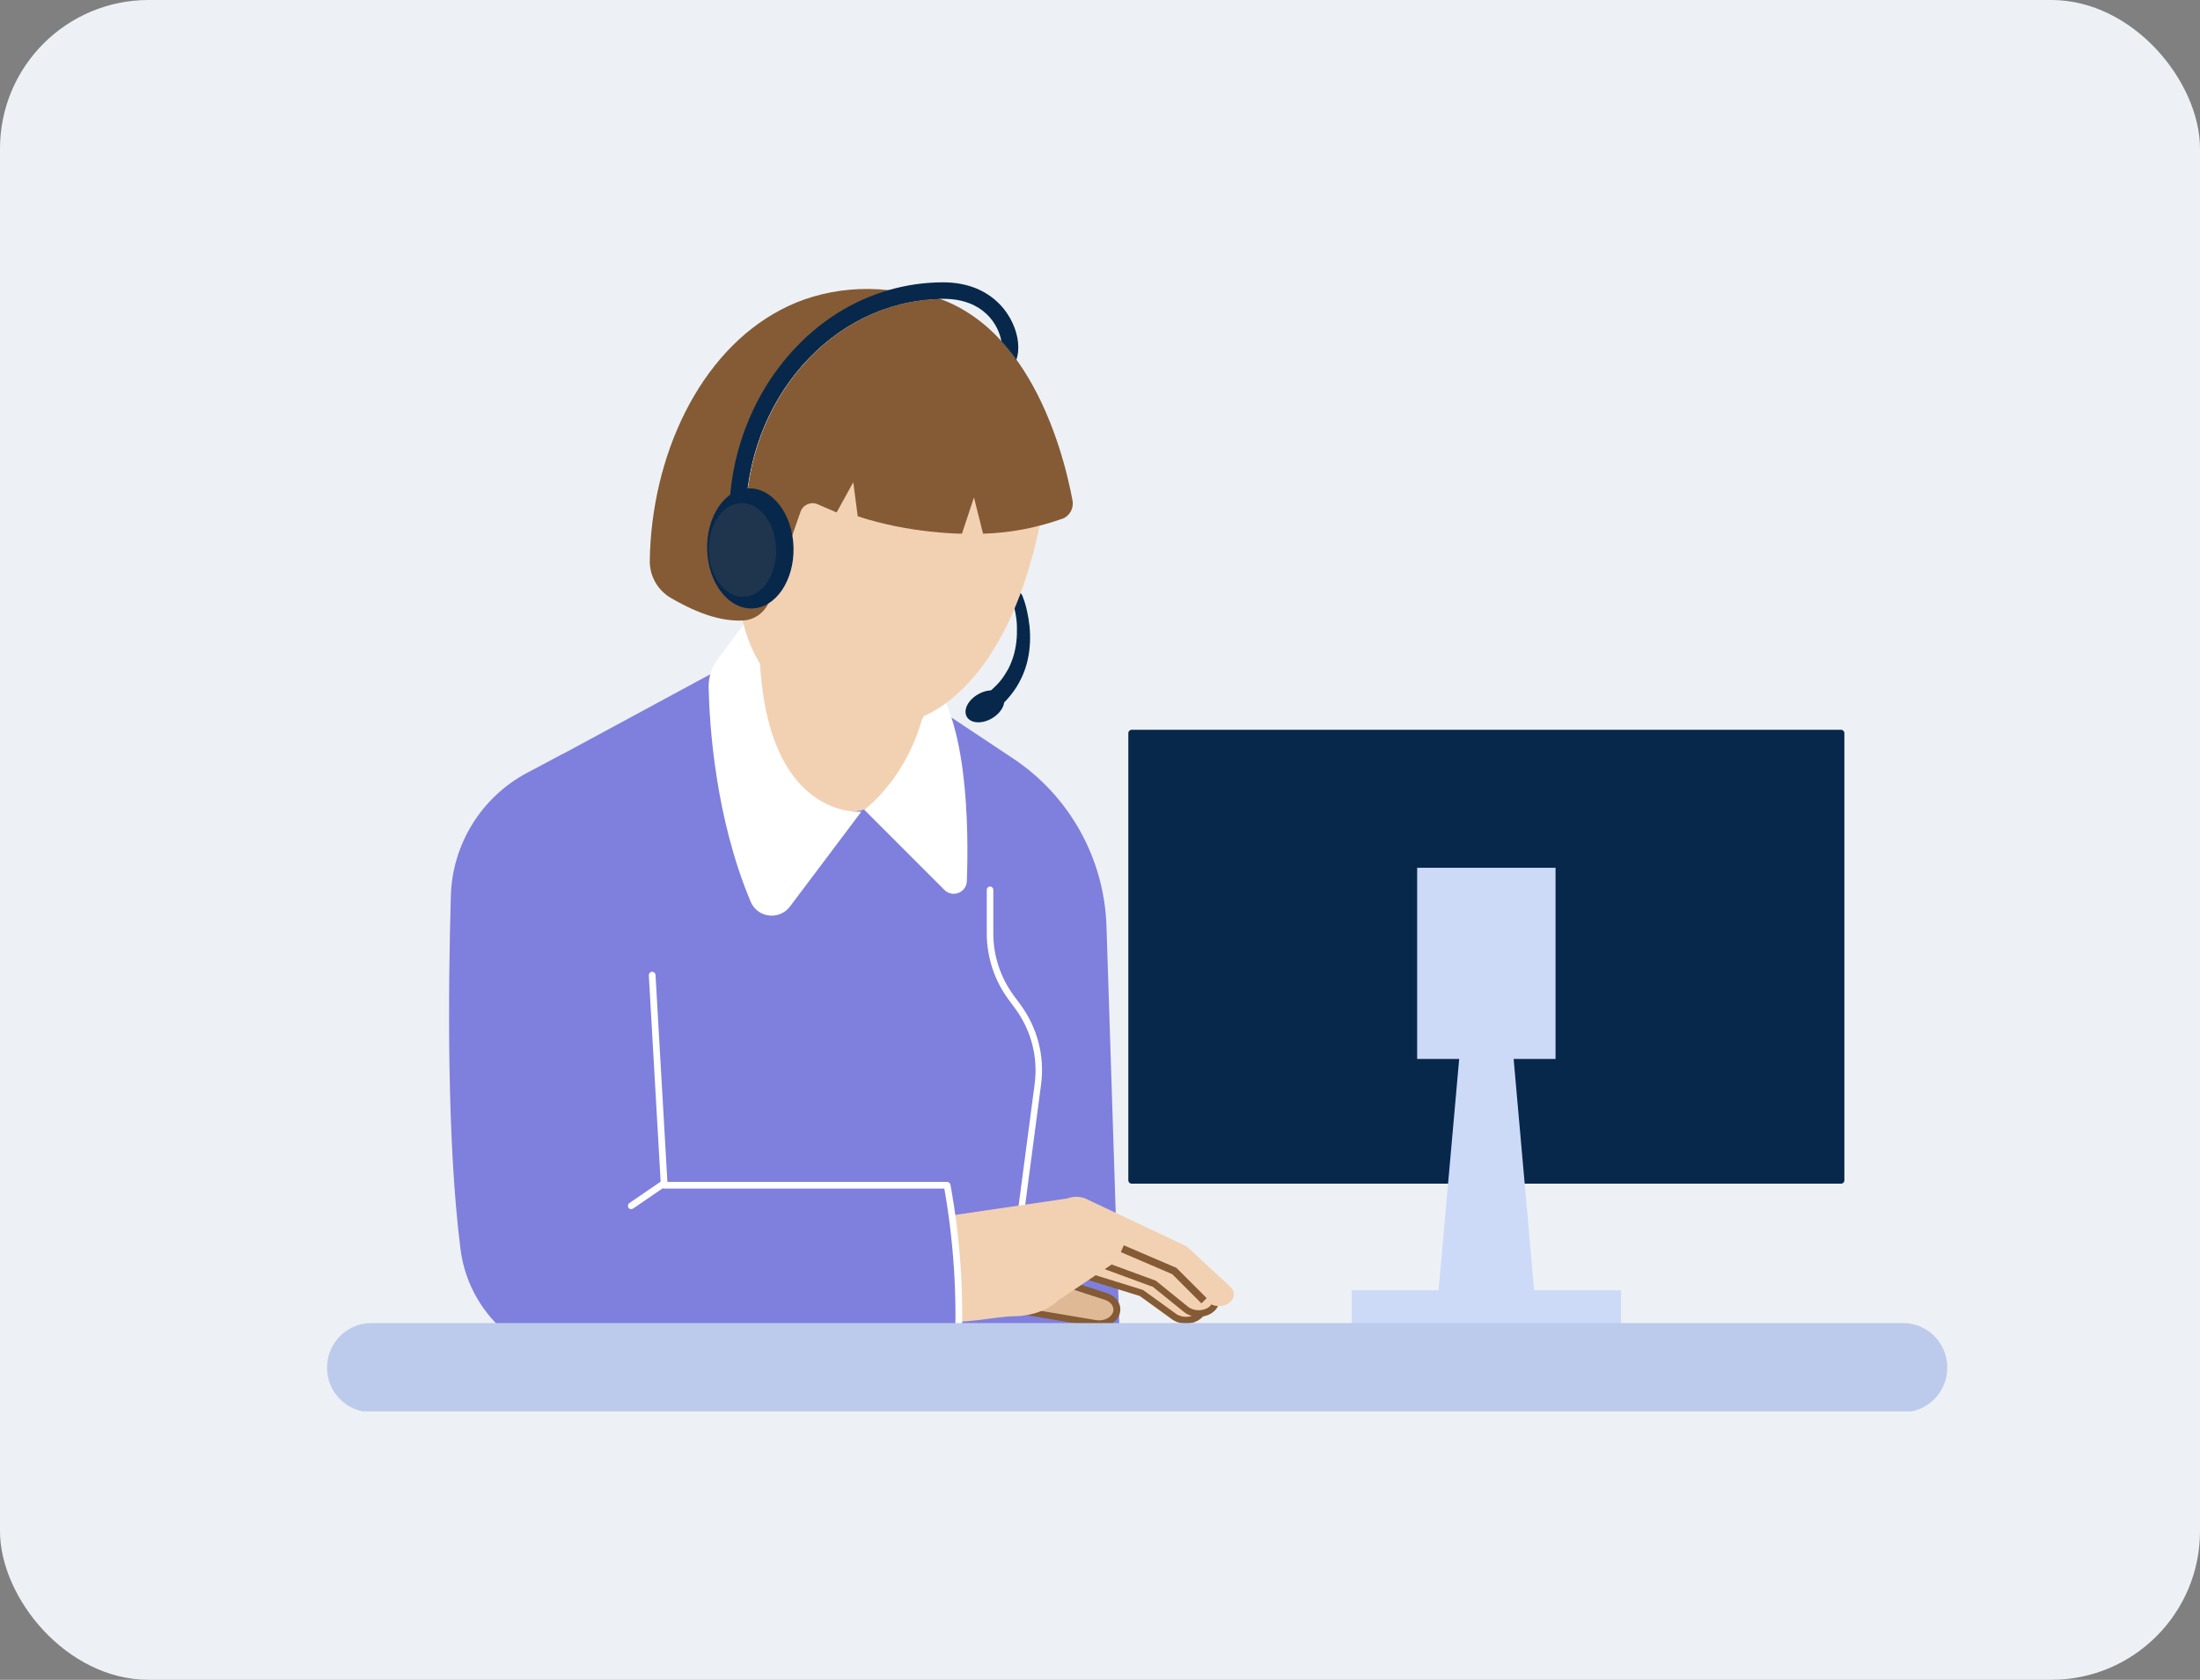
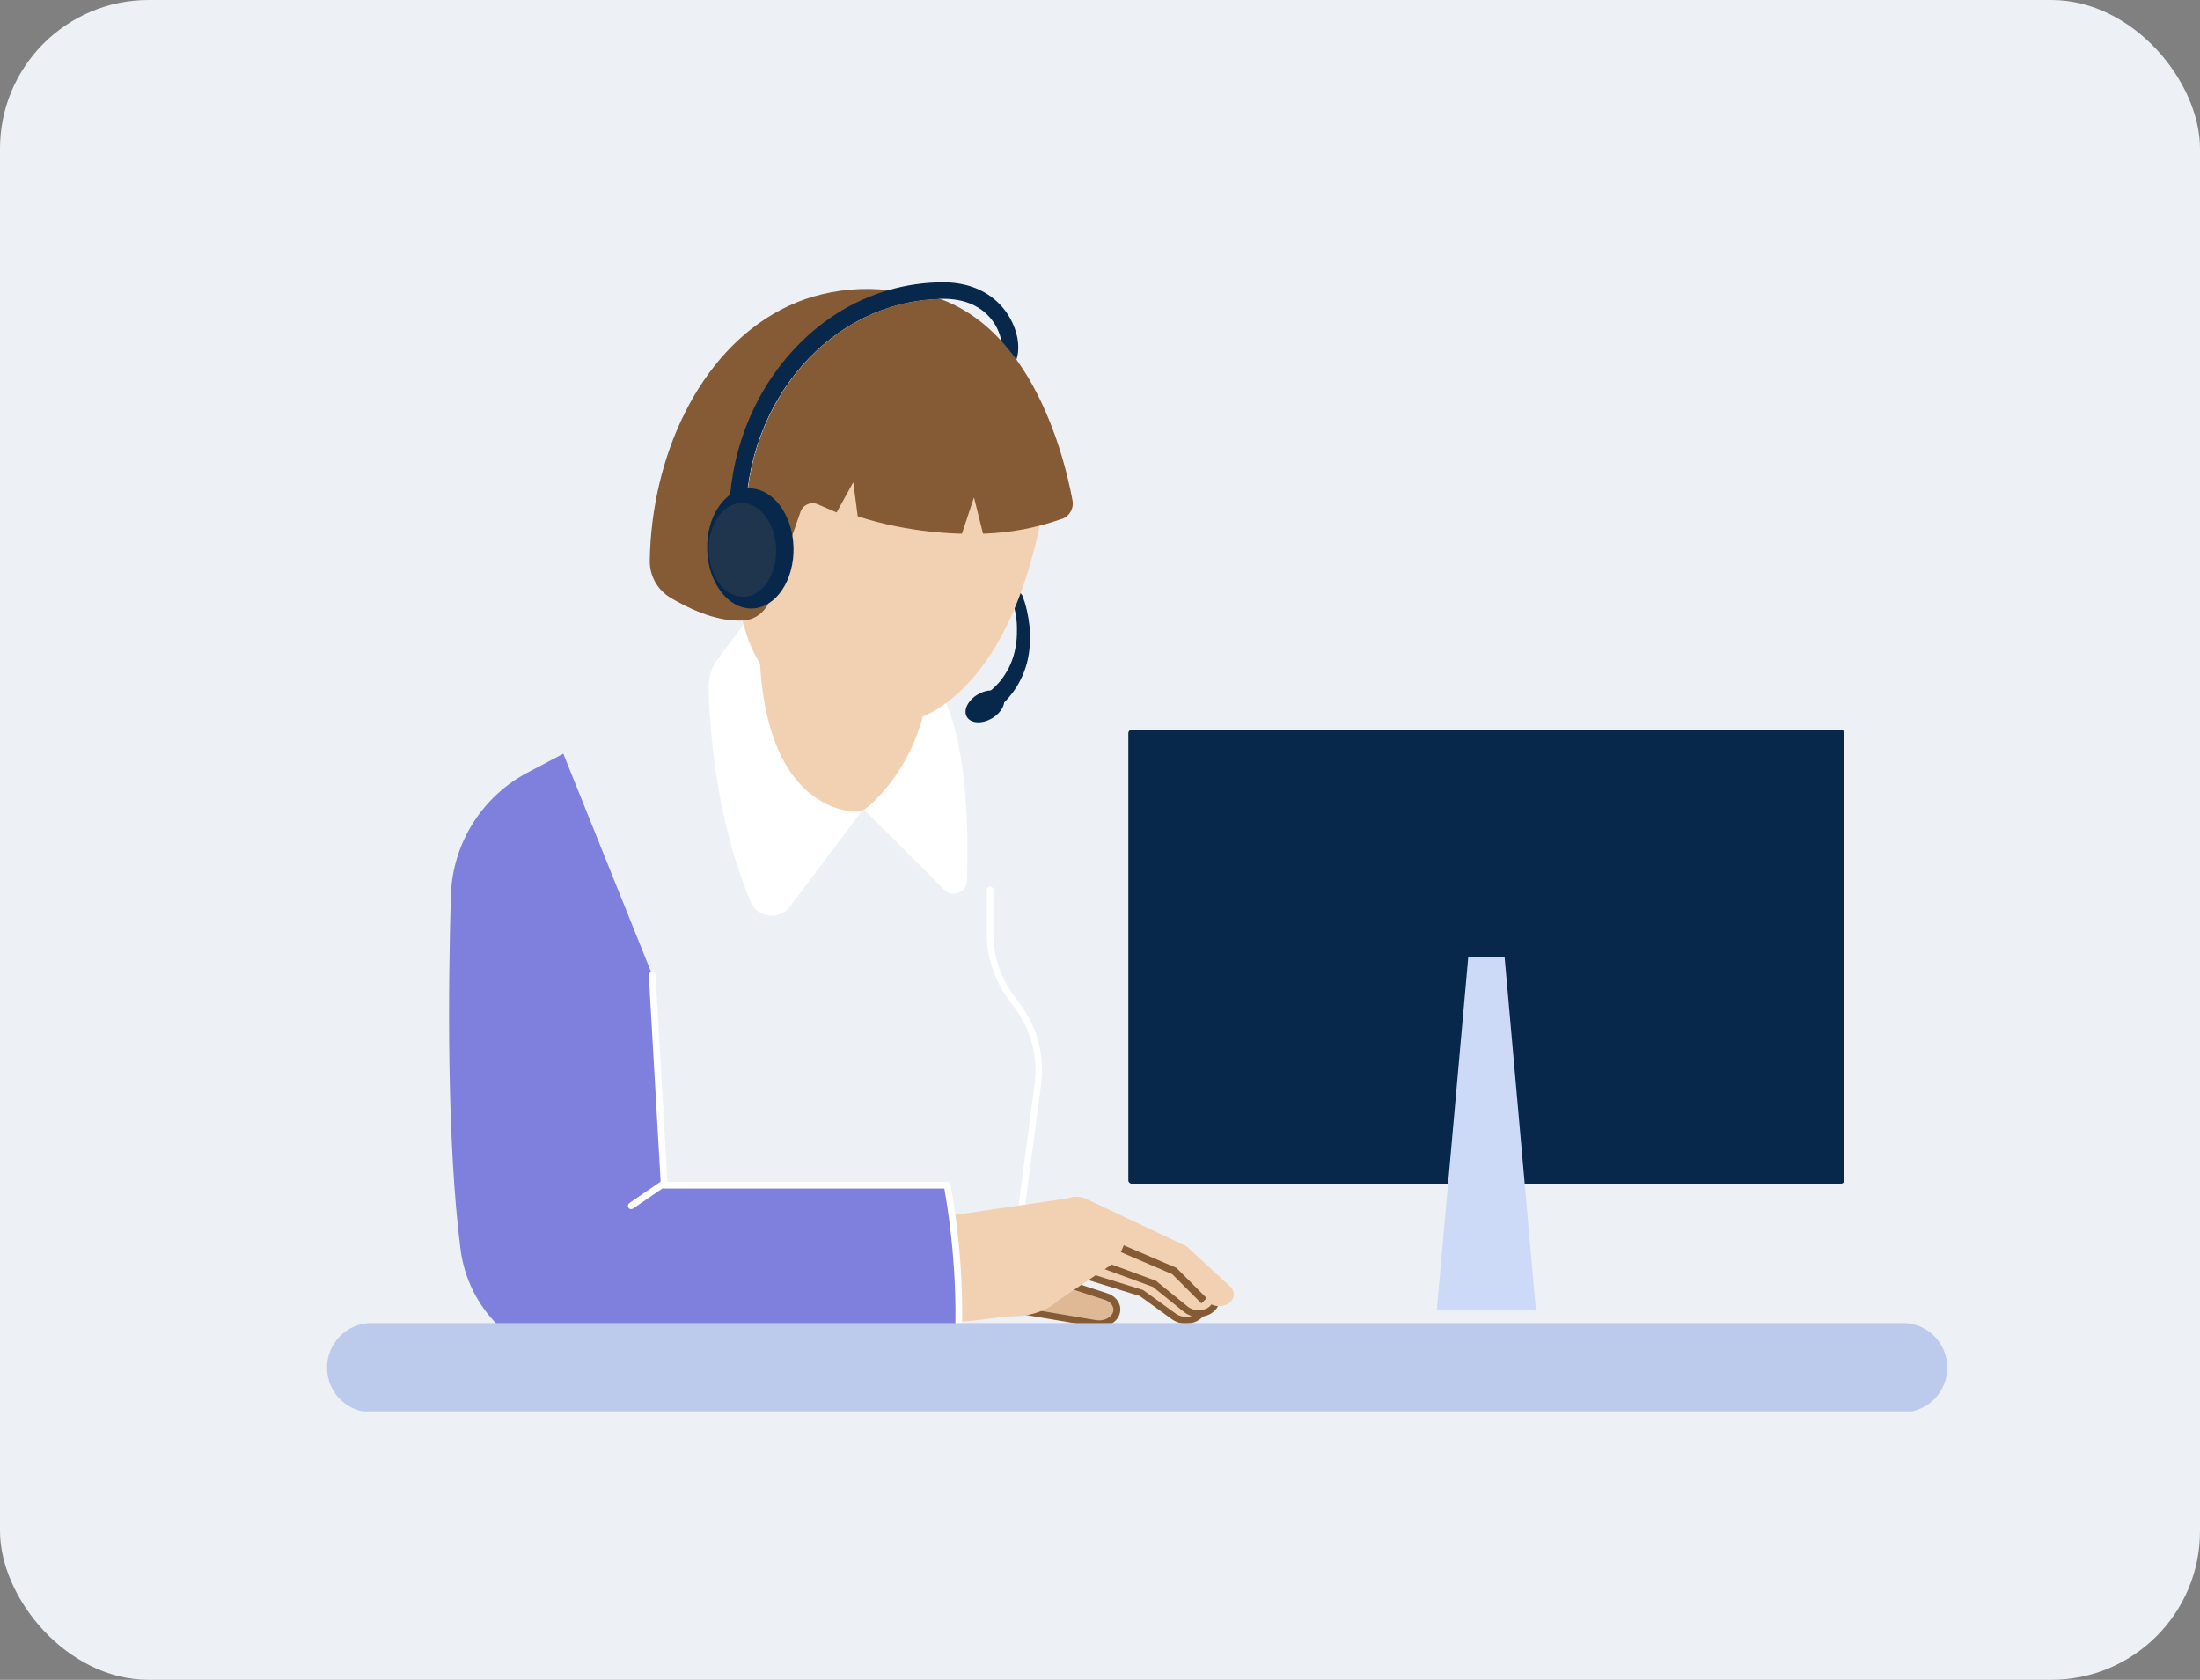
<svg xmlns="http://www.w3.org/2000/svg" width="148" height="113" viewBox="0 0 148 113" fill="none">
  <rect x="0" y="0" width="148" height="113" fill="#808080" stroke="none" />
  <rect width="148" height="113" rx="10" fill="#EDF1F5" />
  <g clip-path="url(#clip0_3787_163424)">
-     <path d="M36.406 51.508L54.316 41.828L68.146 51.018C71.946 53.538 74.286 57.748 74.436 62.298L75.356 90.858L42.146 92.078L36.406 51.508Z" fill="#7F7FDD" />
    <path d="M53.243 34.969L49.633 45.789C49.633 45.789 50.873 51.079 53.843 53.559C55.803 55.189 58.683 54.949 60.393 53.049C61.323 52.009 62.183 50.439 62.033 48.229C63.383 41.119 63.373 41.139 63.373 41.139L53.253 34.969H53.243Z" fill="#F2D1B3" />
    <path d="M51.132 40.523L48.272 44.363C47.872 44.903 47.662 45.553 47.672 46.233C47.722 48.683 48.102 54.973 50.502 60.663C50.962 61.753 52.432 61.923 53.142 60.983L57.942 54.603C57.942 54.603 50.242 55.363 51.152 40.533L51.132 40.523Z" fill="white" />
    <path d="M58.133 54.463L63.533 59.863C64.083 60.413 65.013 60.043 65.043 59.273C65.173 55.693 65.103 48.293 62.513 45.453C62.163 51.563 58.143 54.473 58.143 54.473L58.133 54.463Z" fill="white" />
    <path d="M67.933 87.513C67.783 87.493 67.693 87.383 67.713 87.263L69.603 72.923C69.843 71.113 69.373 69.313 68.293 67.843L67.843 67.233C66.903 65.963 66.383 64.383 66.383 62.803V59.853C66.383 59.733 66.483 59.633 66.603 59.633C66.723 59.633 66.823 59.733 66.823 59.853V62.803C66.823 64.293 67.313 65.773 68.193 66.963L68.643 67.573C69.793 69.133 70.293 71.053 70.033 72.973L68.143 87.313C68.133 87.423 68.033 87.503 67.923 87.503L67.933 87.513Z" fill="white" />
    <path d="M68.751 40.003C68.791 40.103 68.822 40.183 68.852 40.273C68.882 40.363 68.912 40.443 68.942 40.533C68.992 40.703 69.041 40.883 69.082 41.063C69.162 41.413 69.222 41.783 69.261 42.143C69.332 42.873 69.302 43.623 69.141 44.363C69.061 44.733 68.942 45.093 68.791 45.443C68.632 45.793 68.451 46.133 68.231 46.443C67.791 47.073 67.231 47.613 66.621 48.053C66.332 48.263 65.931 48.193 65.731 47.913C65.522 47.623 65.591 47.223 65.871 47.023C66.442 46.663 66.931 46.253 67.322 45.773C67.511 45.533 67.681 45.263 67.832 44.993C67.972 44.713 68.091 44.423 68.181 44.123C68.362 43.513 68.431 42.863 68.412 42.213C68.412 41.883 68.371 41.553 68.311 41.233C68.281 41.073 68.251 40.913 68.212 40.753C68.192 40.673 68.171 40.593 68.151 40.513C68.132 40.433 68.102 40.353 68.082 40.293C68.011 40.093 68.112 39.893 68.302 39.823C68.481 39.763 68.671 39.853 68.742 40.023L68.751 40.003Z" fill="#07284B" />
    <path d="M51.839 28.438C51.839 28.438 44.859 43.987 55.599 48.297C58.289 49.377 61.359 49.017 63.669 47.278C66.409 45.218 69.399 40.837 70.579 31.578L51.839 28.438Z" fill="#F2D1B3" />
    <path d="M67.487 84.948C67.547 84.998 72.227 86.507 74.387 87.207C74.987 87.397 75.277 87.938 75.047 88.418C74.837 88.858 74.267 89.108 73.687 89.007L66.227 87.748L67.487 84.938V84.948Z" fill="#DFB996" />
    <path d="M73.942 89.263C73.852 89.263 73.752 89.263 73.662 89.243L66.202 87.983C66.132 87.973 66.072 87.933 66.042 87.863C66.012 87.803 66.002 87.733 66.042 87.663L67.302 84.853C67.332 84.793 67.382 84.743 67.452 84.723C67.502 84.713 67.562 84.723 67.612 84.743C67.812 84.833 70.372 85.663 74.472 86.993C74.852 87.113 75.142 87.363 75.282 87.683C75.402 87.953 75.392 88.243 75.272 88.513C75.062 88.973 74.532 89.253 73.962 89.253L73.942 89.263ZM66.552 87.593L73.732 88.803C74.202 88.883 74.682 88.683 74.852 88.333C74.922 88.183 74.922 88.023 74.852 87.873C74.762 87.673 74.572 87.513 74.312 87.433C69.602 85.913 68.102 85.413 67.602 85.243L66.542 87.593H66.552Z" fill="#845B35" />
-     <path d="M71.227 85.139C71.307 85.209 76.737 86.879 76.737 86.879L78.937 88.469C79.447 88.839 80.237 88.789 80.667 88.369C81.067 87.979 81.017 87.409 80.557 87.069L77.857 85.069L73.417 83.469L71.237 85.139H71.227Z" fill="#F2D1B3" />
+     <path d="M71.227 85.139C71.307 85.209 76.737 86.879 76.737 86.879L78.937 88.469C79.447 88.839 80.237 88.789 80.667 88.369C81.067 87.979 81.017 87.409 80.557 87.069L77.857 85.069L73.417 83.469L71.237 85.139H71.227" fill="#F2D1B3" />
    <path d="M79.788 89.041C79.458 89.041 79.118 88.941 78.848 88.751L76.678 87.181C71.248 85.511 71.168 85.451 71.128 85.421C71.078 85.381 71.038 85.311 71.048 85.241C71.048 85.171 71.078 85.111 71.138 85.061L73.318 83.391C73.378 83.341 73.458 83.331 73.528 83.361L77.968 84.961C77.968 84.961 78.008 84.981 78.028 84.991L80.728 86.991C81.008 87.201 81.178 87.491 81.198 87.801C81.218 88.101 81.098 88.401 80.858 88.631C80.578 88.901 80.178 89.041 79.778 89.041H79.788ZM71.738 85.161C72.668 85.461 75.128 86.231 76.848 86.761C76.868 86.761 76.898 86.781 76.918 86.791L79.118 88.381C79.538 88.681 80.208 88.641 80.558 88.301C80.698 88.161 80.768 87.991 80.758 87.821C80.748 87.641 80.638 87.471 80.468 87.341L77.798 85.361L73.498 83.811L71.738 85.151V85.161Z" fill="#845B35" />
    <path d="M72.258 84.339C72.338 84.409 77.668 86.359 77.668 86.359L79.778 88.069C80.268 88.459 81.058 88.459 81.508 88.059C81.928 87.689 81.908 87.119 81.468 86.749L78.878 84.619L74.518 82.789L72.258 84.349V84.339Z" fill="#F2D1B3" />
    <path d="M80.651 88.588C80.291 88.588 79.921 88.478 79.641 88.248L77.561 86.568C72.221 84.618 72.151 84.558 72.111 84.518C72.061 84.468 72.031 84.408 72.031 84.338C72.031 84.268 72.071 84.208 72.131 84.168L74.391 82.608C74.451 82.568 74.531 82.558 74.601 82.588L78.961 84.418C78.961 84.418 79.001 84.438 79.021 84.448L81.611 86.578C81.881 86.798 82.031 87.098 82.041 87.408C82.041 87.708 81.911 87.998 81.661 88.218C81.391 88.458 81.021 88.578 80.651 88.578V88.588ZM72.721 84.288C73.631 84.638 76.051 85.528 77.741 86.148C77.761 86.148 77.781 86.168 77.801 86.188L79.911 87.898C80.311 88.218 80.981 88.218 81.361 87.898C81.511 87.768 81.591 87.598 81.591 87.428C81.591 87.248 81.491 87.068 81.331 86.928L78.761 84.818L74.551 83.048L72.731 84.298L72.721 84.288Z" fill="#845B35" />
    <path d="M56.391 81.32L63.001 81.91L71.801 80.62C72.261 80.44 72.811 80.48 73.221 80.72L79.831 83.84L82.761 86.55C83.161 86.92 83.051 87.48 82.541 87.74C82.171 87.92 81.701 87.9 81.371 87.68L78.071 85.51L75.201 84.78L71.231 87.45C70.491 88.13 69.431 88.52 68.301 88.54C66.741 88.56 64.861 89.13 63.261 88.81L56.941 89.12L56.401 81.32H56.391Z" fill="#F2D1B3" />
    <path d="M75.5 84L79 85.5L81 87.5" stroke="#845B35" stroke-width="0.5" />
    <path d="M37.88 50.711L35.49 51.971C32.4 53.601 30.43 56.771 30.33 60.261C30.15 66.541 30.05 76.721 30.98 84.031C31.49 88.051 34.69 91.211 38.73 91.631C52.12 93.041 64.42 91.251 64.42 91.251C64.65 87.261 64.39 83.431 63.72 79.721H44.69L43.88 65.581L37.9 50.711H37.88Z" fill="#7F7FDD" />
    <path d="M64.448 90.837C64.318 90.837 64.218 90.727 64.228 90.607C64.388 87.067 64.148 83.487 63.528 79.957H44.678C44.558 79.957 44.458 79.867 44.458 79.747L43.648 65.607C43.648 65.487 43.738 65.377 43.858 65.367C43.978 65.367 44.088 65.457 44.098 65.577L44.898 79.507H63.718C63.828 79.507 63.918 79.587 63.938 79.687C64.598 83.307 64.848 86.987 64.678 90.617C64.678 90.737 64.578 90.827 64.458 90.827L64.448 90.837Z" fill="white" />
    <path d="M42.46 81.339C42.39 81.339 42.32 81.309 42.28 81.239C42.21 81.139 42.24 80.999 42.34 80.929L44.43 79.499C44.53 79.429 44.67 79.459 44.74 79.559C44.81 79.659 44.78 79.799 44.68 79.869L42.59 81.299C42.59 81.299 42.51 81.339 42.46 81.339Z" fill="white" />
    <path d="M123.855 49.305H76.125V79.395H123.855V49.305Z" fill="#07284B" />
    <path d="M123.856 79.624H76.126C76.006 79.624 75.906 79.524 75.906 79.404V49.314C75.906 49.194 76.006 49.094 76.126 49.094H123.856C123.976 49.094 124.076 49.194 124.076 49.314V79.404C124.076 79.524 123.976 79.624 123.856 79.624ZM76.346 79.174H123.636V49.534H76.346V79.174Z" fill="#07284B" />
    <path d="M101.216 64.352H100.196H99.786H98.776L96.656 88.152H99.276H100.706H103.326L101.216 64.352Z" fill="#CCDAF8" />
-     <path d="M104.646 58.375H95.336V71.235H104.646V58.375Z" fill="#CCDAF8" />
-     <path d="M109.057 86.797H90.938V89.047H109.057V86.797Z" fill="#CCDAF8" />
    <path d="M79.275 52.214C79.155 52.214 79.055 52.114 79.055 51.994V50.064C79.055 49.944 79.155 49.844 79.275 49.844C79.395 49.844 79.495 49.944 79.495 50.064V51.994C79.495 52.114 79.395 52.214 79.275 52.214Z" fill="#07284B" />
    <path d="M80.423 52.214C80.303 52.214 80.203 52.114 80.203 51.994V50.064C80.203 49.944 80.303 49.844 80.423 49.844C80.543 49.844 80.643 49.944 80.643 50.064V51.994C80.643 52.114 80.543 52.214 80.423 52.214Z" fill="#07284B" />
    <path d="M81.579 52.214C81.459 52.214 81.359 52.114 81.359 51.994V50.064C81.359 49.944 81.459 49.844 81.579 49.844C81.699 49.844 81.799 49.944 81.799 50.064V51.994C81.799 52.114 81.699 52.214 81.579 52.214Z" fill="#07284B" />
    <path d="M82.728 52.214C82.608 52.214 82.508 52.114 82.508 51.994V50.064C82.508 49.944 82.608 49.844 82.728 49.844C82.848 49.844 82.948 49.944 82.948 50.064V51.994C82.948 52.114 82.848 52.214 82.728 52.214Z" fill="#07284B" />
    <path d="M83.876 52.214C83.756 52.214 83.656 52.114 83.656 51.994V50.064C83.656 49.944 83.756 49.844 83.876 49.844C83.996 49.844 84.096 49.944 84.096 50.064V51.994C84.096 52.114 83.996 52.214 83.876 52.214Z" fill="#07284B" />
    <path d="M85.025 52.214C84.905 52.214 84.805 52.114 84.805 51.994V50.064C84.805 49.944 84.905 49.844 85.025 49.844C85.145 49.844 85.245 49.944 85.245 50.064V51.994C85.245 52.114 85.145 52.214 85.025 52.214Z" fill="#07284B" />
    <path d="M50.157 34.973C50.157 35.503 50.187 36.043 50.237 36.563C50.267 36.863 50.047 37.143 49.747 37.173C49.727 37.173 49.707 37.173 49.687 37.173C49.407 37.173 49.167 36.963 49.137 36.683C49.077 36.123 49.047 35.543 49.047 34.973C49.047 30.723 50.537 26.723 53.247 23.703C55.087 21.653 57.337 20.233 59.797 19.523C59.857 19.523 59.917 19.533 59.977 19.543C61.167 19.553 62.247 19.753 63.217 20.113C55.987 20.273 50.147 26.883 50.147 34.973H50.157Z" fill="#07284B" />
    <path d="M71.421 34.91C69.692 35.52 67.931 35.85 66.132 35.901L65.522 33.461L64.712 35.901C64.712 35.901 61.252 35.901 57.702 34.73L57.401 32.441L56.282 34.471L55.002 33.92C54.541 33.721 54.011 33.961 53.852 34.431L51.772 40.391C51.502 41.16 50.791 41.7 49.981 41.74C48.691 41.8 47.172 41.41 45.142 40.23C44.242 39.711 43.691 38.74 43.712 37.7C43.822 30.741 46.992 23.71 52.581 20.811C53.272 20.451 53.992 20.16 54.752 19.941C56.301 19.491 57.992 19.32 59.822 19.52C57.361 20.23 55.111 21.66 53.272 23.701C50.562 26.71 49.072 30.71 49.072 34.971C49.072 35.541 49.102 36.111 49.161 36.681C49.191 36.961 49.431 37.17 49.712 37.17C49.731 37.17 49.752 37.17 49.772 37.17C50.072 37.141 50.291 36.87 50.261 36.56C50.202 36.041 50.181 35.501 50.181 34.971C50.181 26.881 56.022 20.261 63.252 20.11C63.861 20.331 64.442 20.61 64.972 20.941C65.882 21.5 66.692 22.191 67.391 22.971C67.751 23.37 68.082 23.791 68.401 24.221C68.662 24.59 68.912 24.971 69.141 25.351C71.022 28.48 71.852 32.041 72.151 33.67C72.251 34.2 71.951 34.73 71.442 34.91H71.421Z" fill="#845B35" />
    <path d="M68.379 24.212C68.069 23.782 67.729 23.362 67.369 22.962C67.179 21.872 66.189 20.102 63.469 20.102C63.379 20.102 63.299 20.102 63.219 20.102C55.989 20.262 50.149 26.872 50.149 34.962C50.149 35.492 50.179 36.032 50.229 36.552C50.259 36.852 50.039 37.132 49.739 37.162C49.719 37.162 49.699 37.162 49.679 37.162C49.399 37.162 49.159 36.952 49.129 36.672C49.069 36.112 49.039 35.532 49.039 34.962C49.039 30.712 50.529 26.712 53.239 23.692C55.079 21.642 57.329 20.222 59.789 19.512C60.969 19.172 62.199 18.992 63.449 18.992C66.879 18.992 68.339 21.422 68.489 23.062C68.529 23.492 68.489 23.882 68.369 24.212H68.379Z" fill="#07284B" />
    <path d="M53.382 36.812C53.442 39.042 52.192 40.892 50.592 40.932C48.992 40.972 47.632 39.202 47.572 36.972C47.512 34.742 48.762 32.892 50.362 32.852C51.962 32.812 53.322 34.582 53.382 36.812Z" fill="#07284B" />
    <path d="M52.212 36.934C52.261 38.674 51.282 40.114 50.032 40.144C48.782 40.174 47.721 38.794 47.681 37.054C47.632 35.314 48.611 33.874 49.861 33.844C51.111 33.814 52.172 35.194 52.212 36.934Z" fill="#1F354D" />
    <path d="M67.471 46.818C67.731 47.268 67.391 47.938 66.721 48.328C66.051 48.718 65.301 48.668 65.041 48.218C64.781 47.768 65.121 47.098 65.791 46.708C66.461 46.318 67.211 46.368 67.471 46.818Z" fill="#07284B" />
    <path d="M131 92C131 92.824 130.667 93.574 130.125 94.123C129.584 94.662 128.842 95 128.017 95H24.983C23.333 95 22 93.658 22 92C22 91.176 22.333 90.426 22.875 89.877C23.416 89.338 24.158 89 24.983 89H128.017C129.667 89 131 90.341 131 92Z" fill="#BCCBEB" />
  </g>
  <defs>
    <clipPath id="clip0_3787_163424">
      <rect width="131.28" height="75.94" fill="white" transform="translate(3 19)" />
    </clipPath>
  </defs>
</svg>